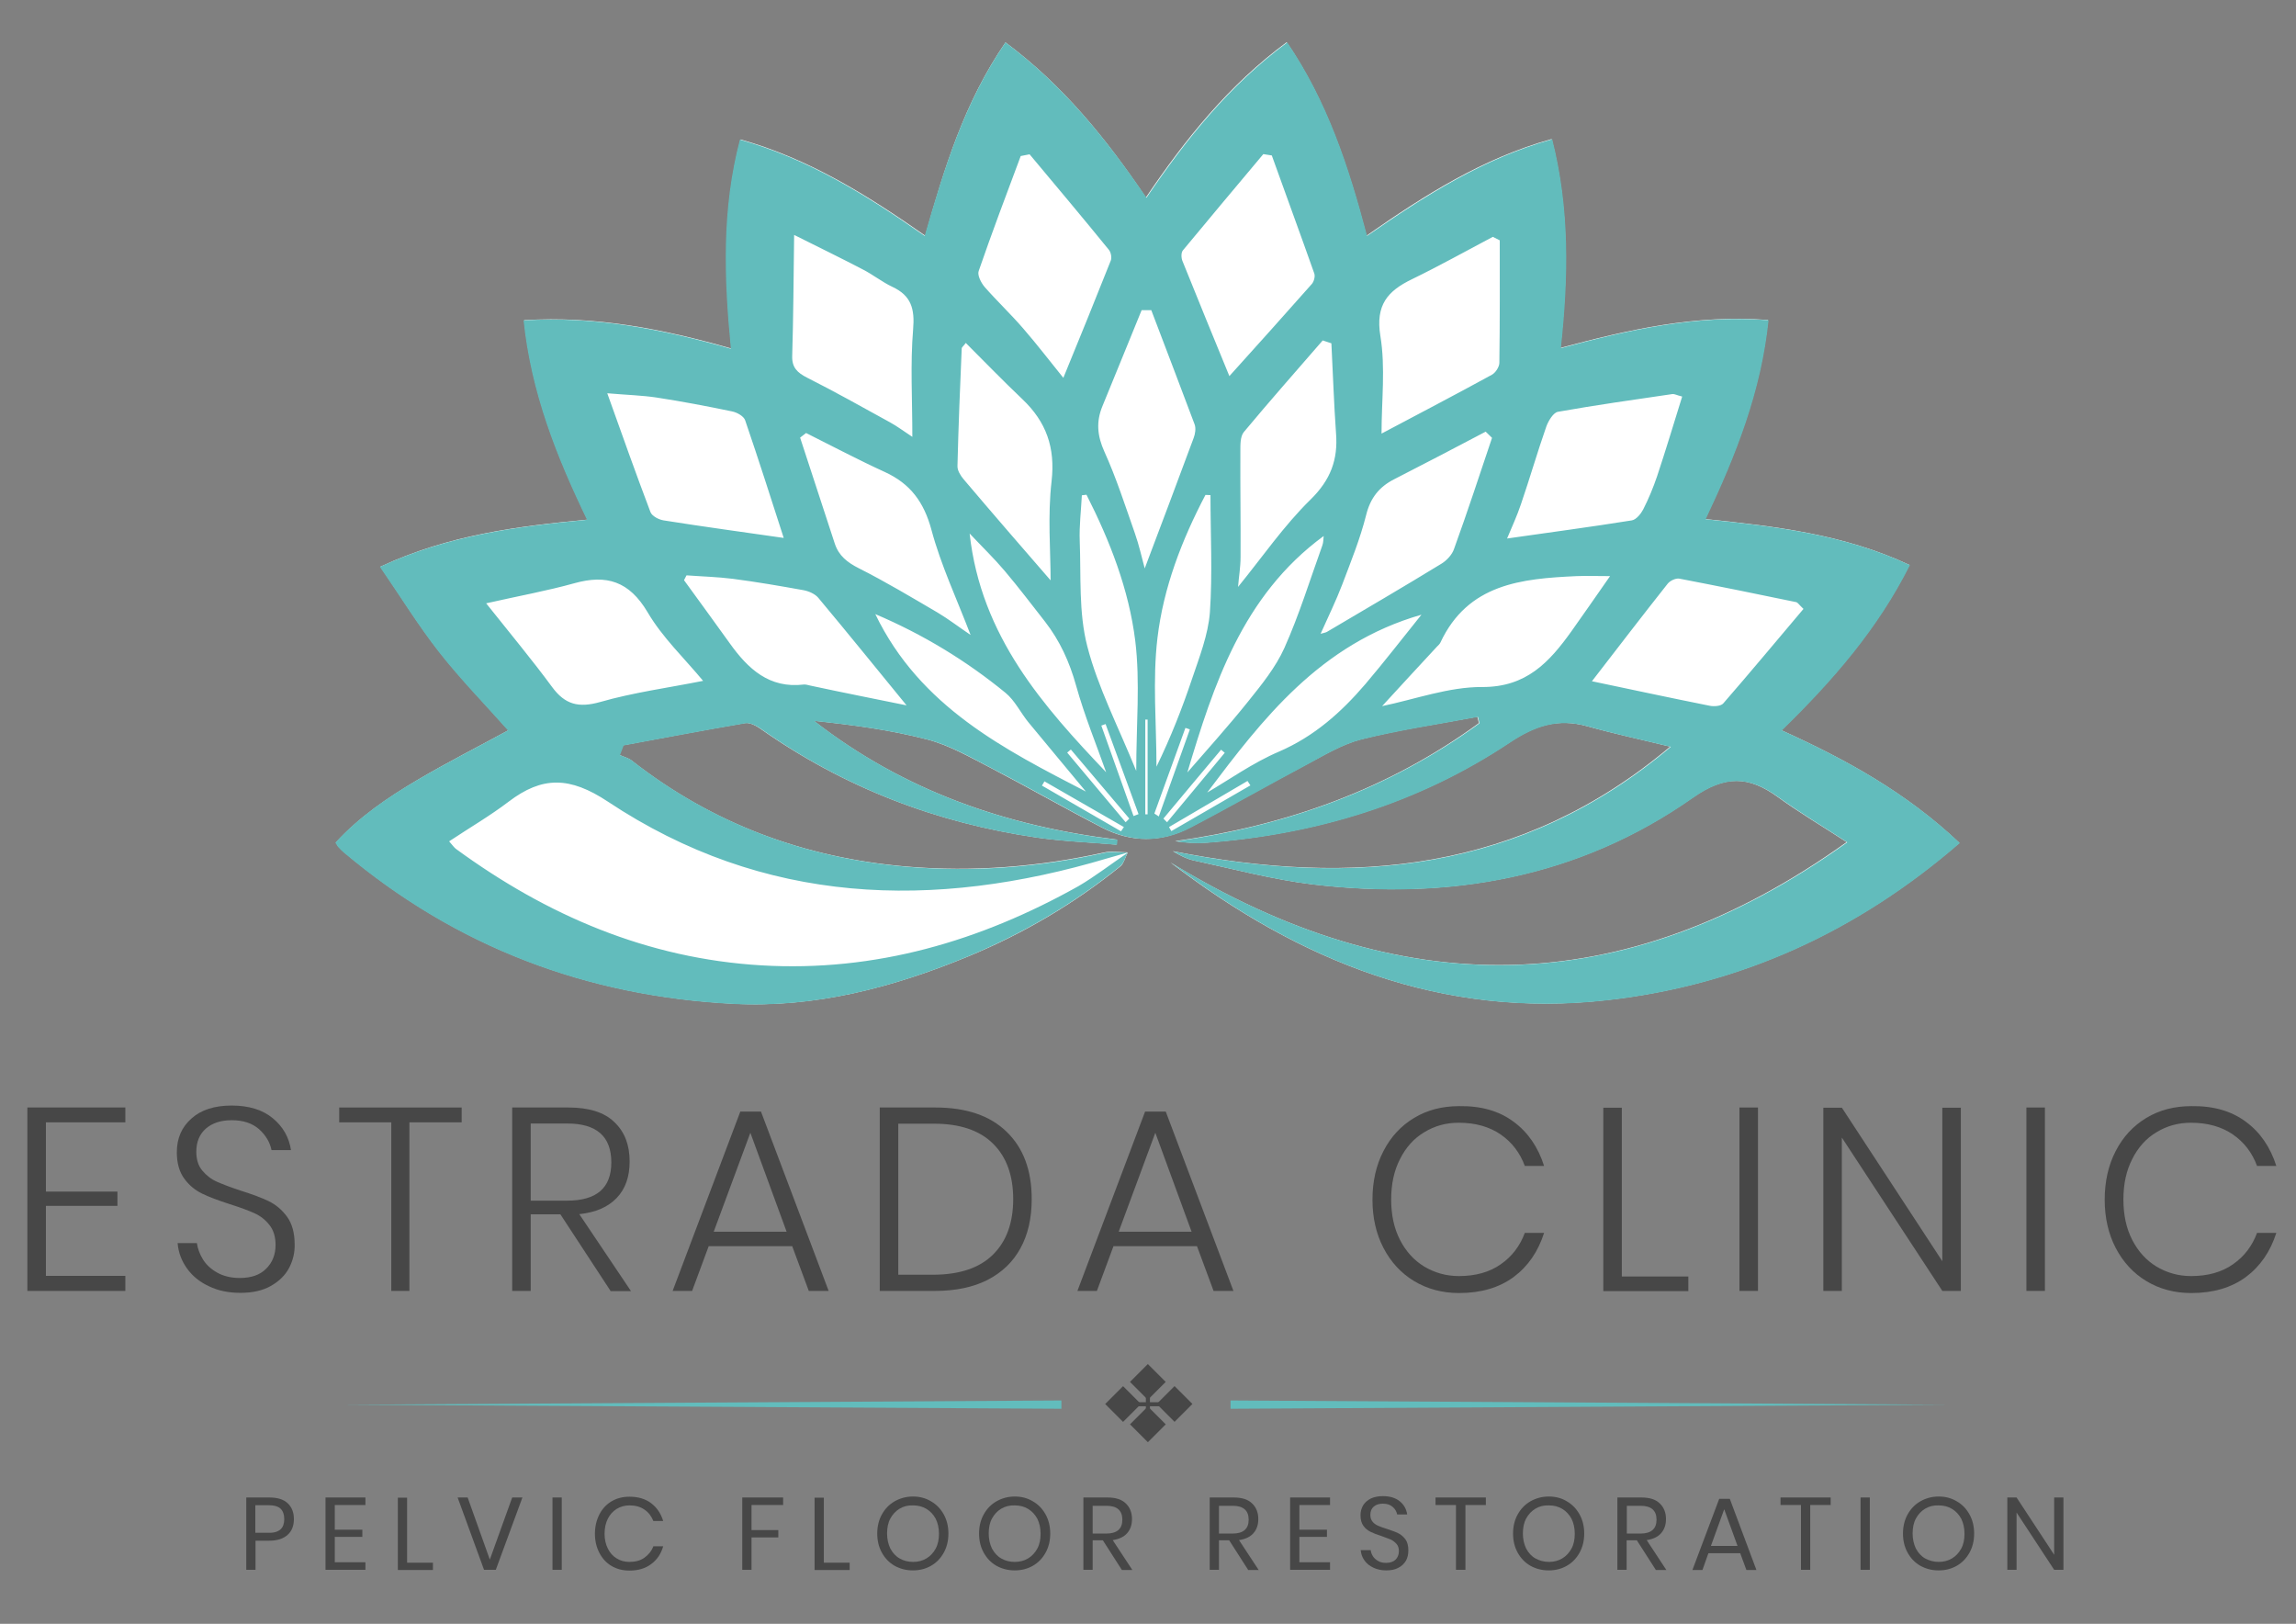
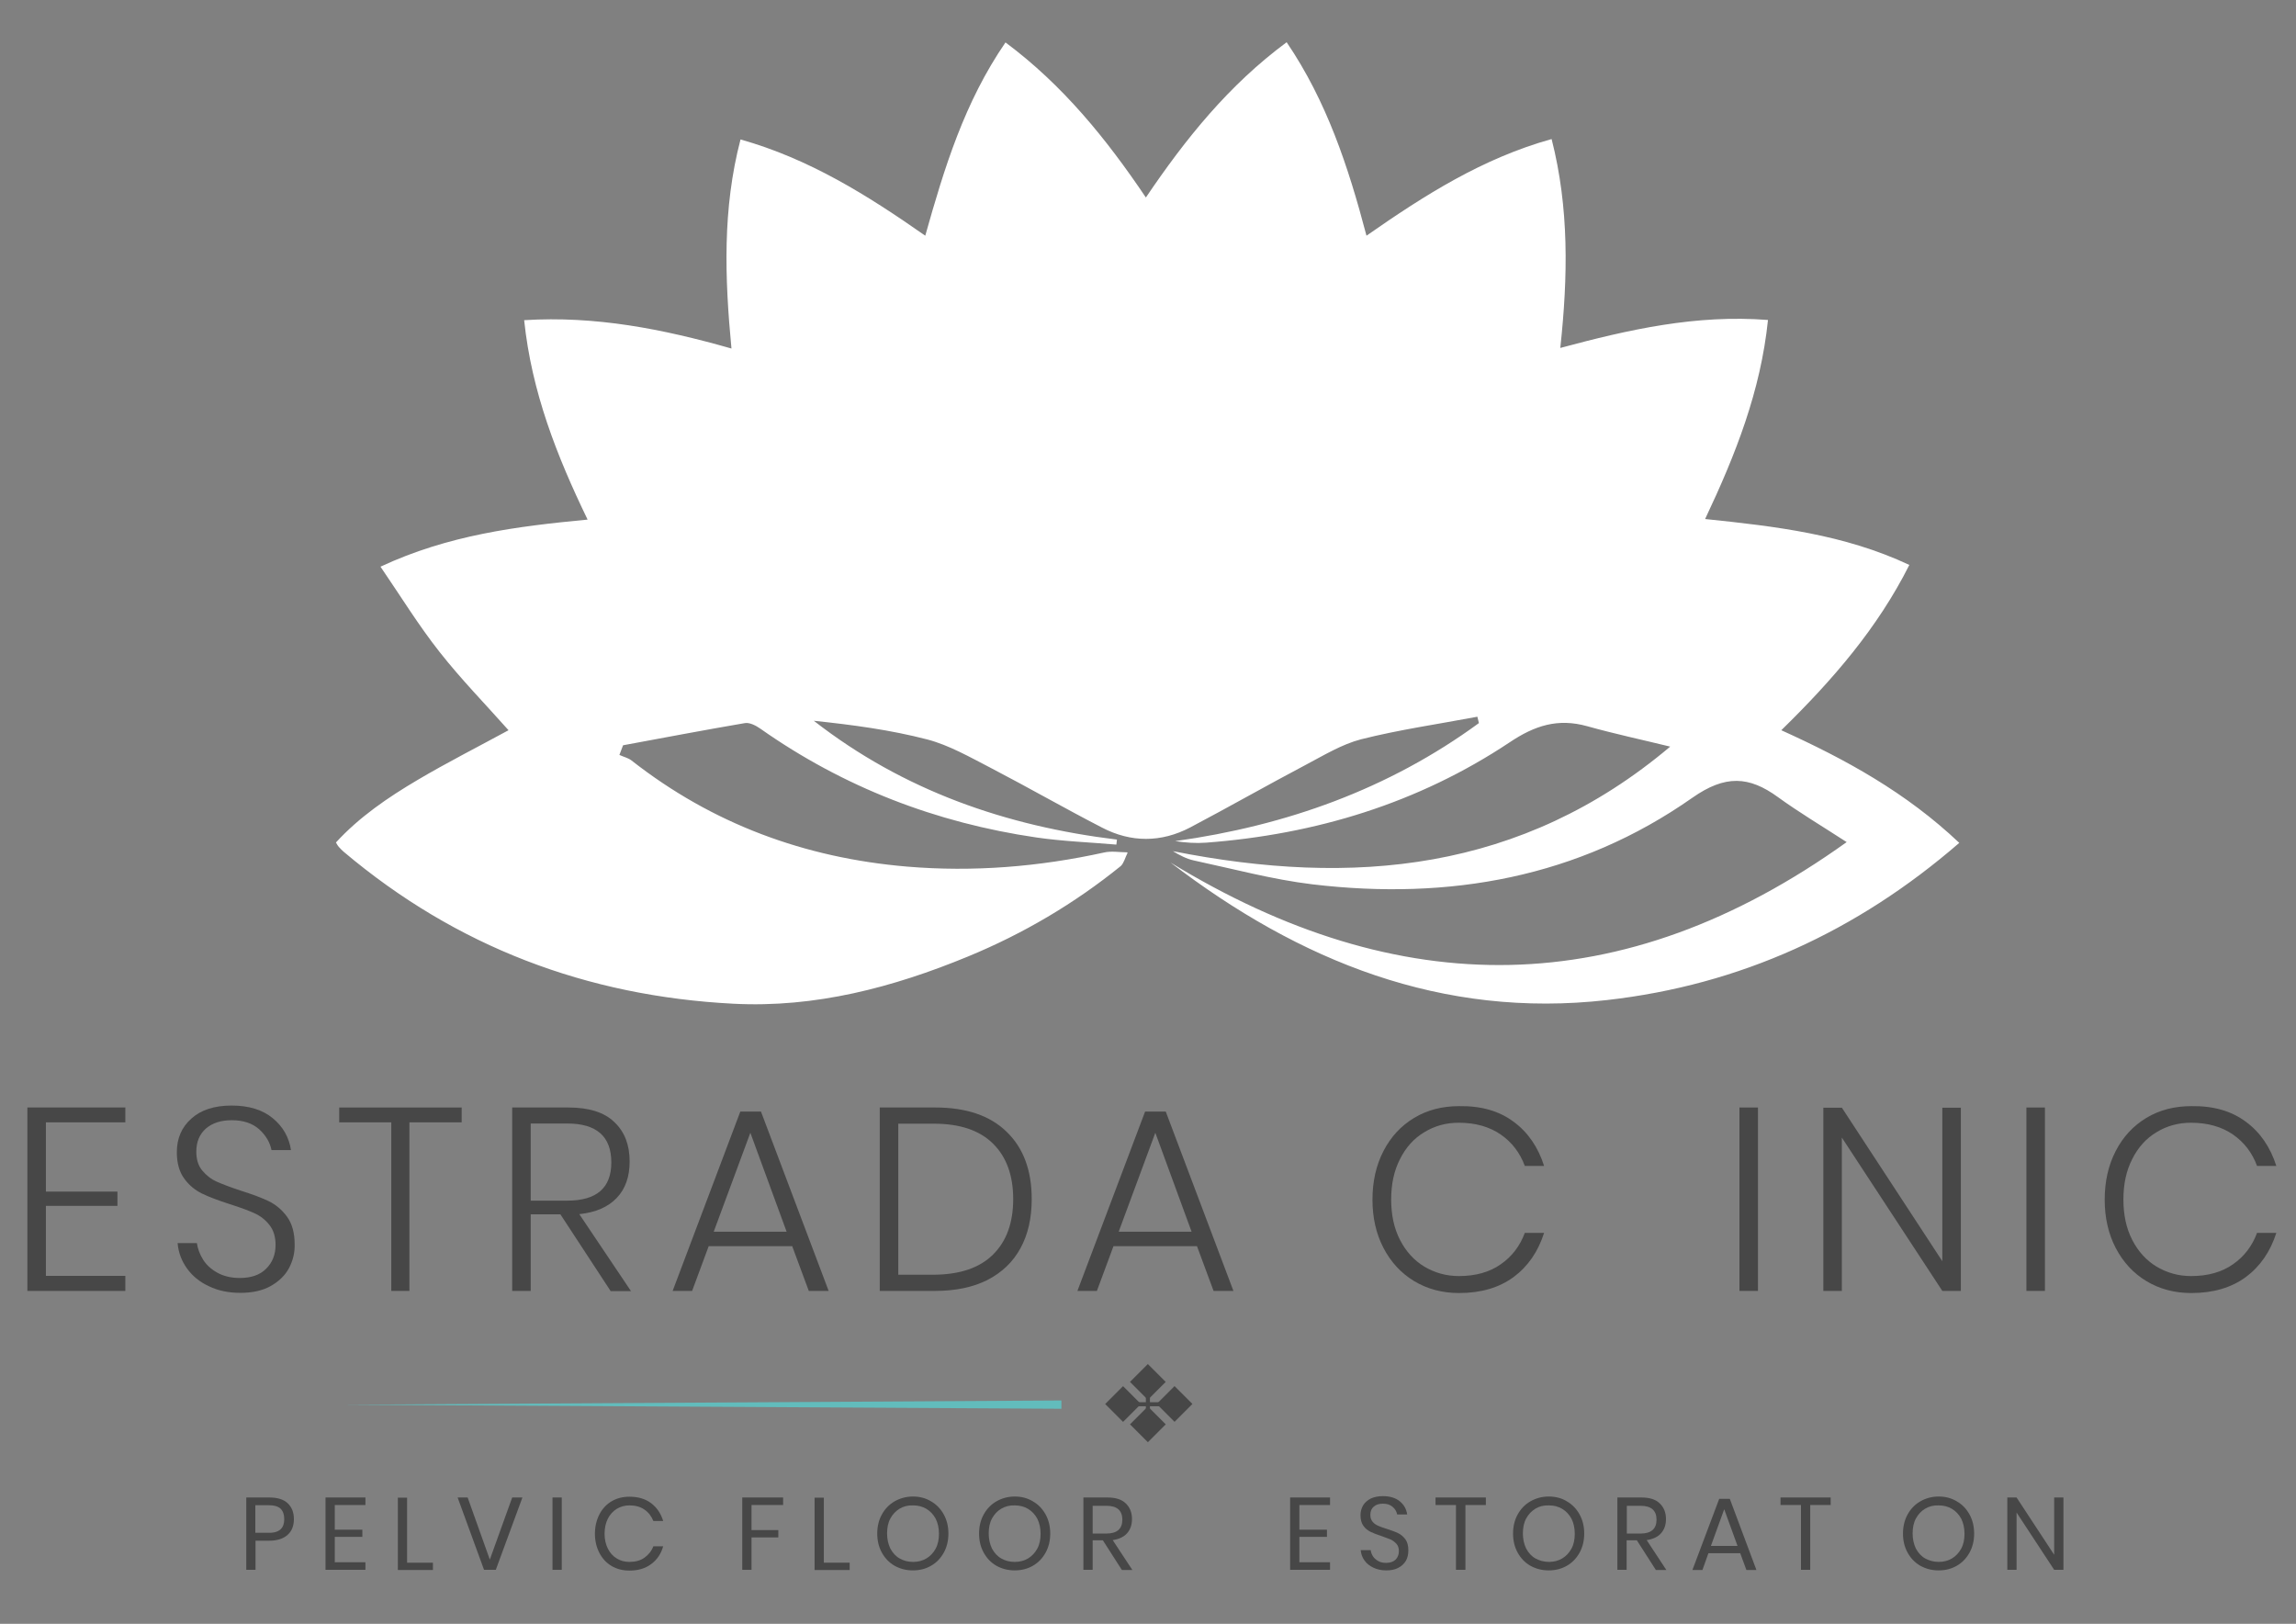
<svg xmlns="http://www.w3.org/2000/svg" version="1.1" id="Layer_1" x="0px" y="0px" viewBox="0 0 1190.6 841.9" style="enable-background:new 0 0 1190.6 841.9;" xml:space="preserve">
  <rect x="0" y="0" width="1190.6" height="841.9" fill="#808080" stroke="none" />
  <style type="text/css">
	.st0{fill:#FFFFFF;}
	.st1{fill:#62BCBC;}
	.st2{fill:#474747;}
</style>
  <g>
    <path class="st0" d="M584.7,442.2l-0.2-0.3c-4,0-8.2-0.8-12,0.1c-33.7,7.4-67.7,10.2-102.2,7.3c-53-4.5-100.8-22.1-142.8-55   c-1.8-1.4-4.2-1.9-6.3-2.9c0.6-1.7,1.3-3.4,1.9-5c21.1-3.9,42.1-7.9,63.2-11.5c2.5-0.4,5.7,1.3,8,2.9   c43.2,30.4,91.1,48.8,143.1,56.4c13.7,2,27.7,2.5,41.5,3.7c0.1-0.9,0.2-1.7,0.3-2.6c-57.6-7-110.7-25.4-157.2-61.6   c19.9,2.1,39.7,4.7,58.9,9.7c11.4,3,22.1,9.2,32.8,14.7c19.4,10.1,38.4,21,57.8,31c15,7.8,30.6,7.8,45.7-0.1   c20.1-10.6,39.9-21.9,60-32.5c9.3-4.9,18.6-10.6,28.6-13.2c19.8-5,40.2-7.9,60.3-11.7c0.3,1.1,0.5,2.2,0.8,3.3   c-46.9,34.3-100,53.2-157.5,61.2c5.4,0.8,10.7,1.2,16,0.8c56.8-4.3,109.9-20.4,157.4-52c13.1-8.8,25.1-12.6,40.2-8.4   c14.3,4,28.8,7.1,43.1,10.6c-77.1,65-164.7,72.7-257.9,54.2c3.5,2.1,7.1,4,10.8,4.8c20.5,4.4,40.9,9.9,61.6,12.4   c70.8,8.4,137.9-3.4,197-44.9c17-11.9,29.3-11.3,44.4-0.3c10.9,7.9,22.5,14.8,35.6,23.3c-116.4,83.4-232.3,82.9-350.6,10.6   c66.9,51.2,140.8,81,226.3,71.3c69-7.8,129.6-35.5,182.7-81.5c-27.6-26.1-58.7-43.2-92.3-58.4c26.7-26.1,49.9-52.9,66.4-85.7   c-33.9-15.9-69.3-20-105.9-23.8c15.9-33.6,28.8-66.4,32.6-103.2c-37.2-2.9-72,4.9-107.7,14.5c4-37.1,4.6-72.6-4.5-108.3   c-35.9,10-65.9,29.1-96,50.1c-9.5-36.1-20.7-69.8-41.4-100.3c-30,22.2-52.3,49.9-73,80.5C573.6,71.8,551,44,521.4,22   c-21.3,31-31.7,65-41.6,100.2C449.5,101,419.5,82.3,384,72.3c-9.4,35.9-8.2,71.6-4.7,108.4c-35.8-10.2-70.6-17-107.5-14.7   c3.9,37.3,16.9,70.3,32.9,103.4c-36.9,3.5-72.2,8-107.4,24.4c10.6,15.5,19.8,30.5,30.7,44.3c11.1,14.1,23.7,27,35.7,40.5   c-15.8,8.6-31.8,16.7-47.2,25.8c-15.4,9.1-30.2,19.2-42.3,32.4c0.8,1.4,1.1,1.9,1.5,2.3c0.8,0.9,1.6,1.7,2.5,2.5   c58.4,49.3,126.2,74.9,202.1,78.8c42.4,2.2,82.7-8.4,121.7-24.5c28.6-11.8,55.1-27.4,79.2-46.9   C582.8,447.5,583.5,444.5,584.7,442.2z" />
-     <path class="st1" d="M584.7,442.2c-1.2,2.3-1.9,5.3-3.8,6.9c-24.1,19.5-50.6,35-79.2,46.9c-38.9,16.1-79.2,26.7-121.7,24.5   c-75.9-3.9-143.7-29.5-202.1-78.8c-0.9-0.8-1.7-1.6-2.5-2.5c-0.4-0.4-0.6-1-1.5-2.3c12.1-13.2,26.9-23.4,42.3-32.4   c15.5-9.1,31.5-17.2,47.2-25.8c-12-13.5-24.6-26.4-35.7-40.5c-10.8-13.8-20.1-28.9-30.7-44.3c35.2-16.3,70.6-20.9,107.4-24.4   c-16-33.1-29-66.1-32.9-103.4c36.9-2.3,71.7,4.5,107.5,14.7c-3.6-36.8-4.8-72.5,4.7-108.4c35.6,10,65.5,28.7,95.8,49.9   C489.7,87,500.1,53,521.4,22c29.6,22,52.2,49.8,73.1,80.5c20.7-30.5,43-58.3,73-80.5c20.8,30.5,31.9,64.2,41.4,100.3   c30.2-20.9,60.1-40.1,96-50.1c9.1,35.7,8.5,71.2,4.5,108.3c35.6-9.6,70.5-17.4,107.7-14.5c-3.8,36.8-16.7,69.6-32.6,103.2   c36.6,3.8,72,7.9,105.9,23.8c-16.5,32.9-39.7,59.7-66.4,85.7c33.6,15.2,64.7,32.3,92.3,58.4c-53.1,46-113.7,73.7-182.7,81.5   c-85.6,9.7-159.4-20.1-226.3-71.3c118.3,72.3,234.2,72.7,350.6-10.6c-13.1-8.5-24.7-15.5-35.6-23.3c-15.2-11-27.5-11.6-44.4,0.3   c-59.1,41.5-126.1,53.3-197,44.9c-20.7-2.5-41.1-8-61.6-12.4c-3.8-0.8-7.4-2.7-10.8-4.8c93.2,18.5,180.8,10.8,257.9-54.2   c-14.4-3.5-28.9-6.6-43.1-10.6c-15.1-4.2-27.1-0.3-40.2,8.4c-47.5,31.7-100.7,47.8-157.4,52c-5.2,0.4-10.5,0.1-16-0.8   c57.5-8.1,110.5-27,157.5-61.2c-0.3-1.1-0.5-2.2-0.8-3.3c-20.1,3.8-40.5,6.8-60.3,11.7c-10,2.5-19.3,8.2-28.6,13.2   c-20.1,10.7-39.8,22-60,32.5c-15,7.9-30.6,7.8-45.7,0.1c-19.4-10.1-38.4-21-57.8-31c-10.6-5.5-21.3-11.7-32.8-14.7   c-19.2-5-39-7.6-58.9-9.7c46.5,36.2,99.6,54.6,157.2,61.6c-0.1,0.9-0.2,1.7-0.3,2.6c-13.9-1.2-27.8-1.7-41.5-3.7   c-52.1-7.6-100-26-143.1-56.4c-2.3-1.6-5.6-3.3-8-2.9c-21.1,3.6-42.1,7.6-63.2,11.5c-0.6,1.7-1.3,3.4-1.9,5   c2.1,0.9,4.6,1.5,6.3,2.9c42,32.8,89.8,50.5,142.8,55c34.5,2.9,68.5,0.2,102.2-7.3c3.8-0.8,8-0.1,12-0.1c-3.4,1-6.8,1.9-10.2,2.9   c-90.7,27.1-178.6,24.4-259.4-29.3c-19.8-13.1-34-13.2-51.4,0c-9.7,7.4-20.4,13.6-30.9,20.6c1.9,2.2,2.6,3.2,3.5,3.9   c47.3,34.6,99.4,56.9,158.4,60.4c59,3.5,113.5-12.5,164.5-41.1C568,454.3,576.2,447.9,584.7,442.2z M716.4,224.8   c19.8-10.5,38.6-20.3,57.2-30.5c1.9-1,3.9-4.1,3.9-6.2c0.3-21.2,0.2-42.3,0.2-63.5c-1.2-0.6-2.4-1.2-3.6-1.8   c-14,7.4-27.8,15.1-42,22c-12.6,6.1-18.9,13.4-16.3,29.4C718.5,190.6,716.4,207.7,716.4,224.8z M659.5,80.6   c-1.5-0.2-2.9-0.5-4.4-0.7c-13.9,16.6-27.9,33.2-41.7,49.9c-1,1.2-0.9,4-0.2,5.6c8.1,20.2,16.4,40.3,24.3,59.6   c13.8-15.3,28.3-31.4,42.7-47.7c1.2-1.3,1.9-4.1,1.3-5.6C674.3,121.3,666.8,101,659.5,80.6z M825.5,353.2c20,4.2,40.5,8.6,61,12.7   c2.3,0.5,5.9,0.2,7.1-1.2c14.1-16.2,27.8-32.7,41.6-49c-2.5-2.4-3-3.3-3.7-3.5c-20.2-4.2-40.4-8.3-60.7-12.2c-1.8-0.3-4.7,1-6,2.6   C851.5,319.4,838.4,336.5,825.5,353.2z M252.1,312.8c12.8,16.1,23.9,29.4,34.2,43.4c6.7,9.1,13.7,10.9,24.8,7.8   c17.4-5,35.5-7.4,53.5-11c-9.8-11.8-21.2-22.6-28.8-35.6c-9.5-16-21.2-19.7-38-15C283.8,306.3,269.4,308.9,252.1,312.8z    M411.8,121.8c-0.3,22.8-0.4,42.8-1,62.7c-0.2,6,2.6,8.7,7.7,11.3c14.5,7.3,28.7,15.3,42.9,23.1c3.7,2,7.1,4.6,11.7,7.6   c0-19.7-1.1-37.8,0.4-55.7c0.9-10.6-0.9-17.5-10.8-22.1c-5.3-2.5-10-6.3-15.3-9C436.7,134.1,425.6,128.7,411.8,121.8z M533.9,80   c-1.5,0.3-3.1,0.6-4.6,0.9c-7.4,19.8-14.9,39.6-21.8,59.6c-0.8,2.2,1.3,6.2,3.1,8.3c6.4,7.3,13.5,14,19.9,21.4   c7.3,8.4,14,17.2,20.9,25.7c8.4-20.5,16.6-40.6,24.6-60.8c0.6-1.5,0.1-4.3-1-5.6C561.5,112.9,547.7,96.5,533.9,80z M406.4,278.9   c-6.5-20.1-13-40.6-20-61c-0.7-2.1-4.2-4.1-6.8-4.6c-13-2.7-26.1-5.2-39.2-7.2c-7.3-1.1-14.8-1.3-25.5-2.2   c8,22.4,15,42.1,22.4,61.6c0.8,2.1,4.3,3.9,6.8,4.3C364.8,273.1,385.6,275.9,406.4,278.9z M872.3,205.6c-2.8-0.7-4-1.4-5-1.3   c-19.8,2.9-39.7,5.7-59.4,9.2c-2.4,0.4-4.9,4.6-6,7.5c-4.7,13.4-8.6,27-13.2,40.4c-2,6-4.7,11.8-7.2,17.8c22.3-3.2,43.5-6,64.7-9.4   c2.3-0.4,4.7-3.4,5.9-5.7c2.8-5.5,5.2-11.3,7.2-17.2C863.8,233.4,867.9,219.7,872.3,205.6z M716.7,366.1c17.3-3.6,34.6-10,51.9-9.9   c22.9,0.1,34.8-12.9,46.2-28.8c6.4-9,12.7-18.1,20.1-28.7c-7.4,0-12.4-0.2-17.3,0c-28.5,1.3-56.4,3.9-70.7,34.5   c-0.4,0.8-1.1,1.4-1.7,2C735.6,345.5,726.1,355.9,716.7,366.1z M470.1,365.7c-14.5-17.7-30-36.9-45.8-55.8c-1.7-2-4.9-3.4-7.6-3.9   c-12.2-2.2-24.4-4.3-36.7-5.9c-7.9-1-16-1.2-24-1.8c-0.4,0.8-0.9,1.7-1.3,2.5c7.9,10.9,15.9,21.8,23.7,32.7   c9.5,13.3,20.5,23.6,38.5,21.4c1.1-0.1,2.3,0.4,3.5,0.6C437.6,359.2,454.9,362.6,470.1,365.7z M597,160.8c-1.7,0-3.3,0-5,0   c-6.8,16.6-13.5,33.2-20.3,49.7c-3.4,8.2-2.7,15.5,1,23.7c6.2,13.7,10.8,28.1,15.8,42.3c2.2,6.2,3.6,12.7,5.1,18.2   c8.5-22.5,17-45,25.4-67.7c0.8-2.1,1.2-4.9,0.5-6.9C612.1,200.3,604.5,180.6,597,160.8z M690.4,178c-1.5-0.5-3-1-4.5-1.5   c-13.7,15.8-27.5,31.4-40.9,47.5c-1.9,2.3-1.8,6.6-1.8,10c-0.1,18.3,0.2,36.6,0.1,54.9c0,5.1-0.9,10.2-1.3,15.4   c12.7-15.6,23.8-31.8,37.6-45.3c10.4-10.2,14.3-20.7,13.2-34.4C691.7,209.1,691.2,193.5,690.4,178z M773.7,227   c-1.1-1.1-2.2-2.1-3.3-3.2c-15.8,8.3-31.6,16.6-47.5,24.7c-7.8,4-12.3,9.7-14.5,18.6c-3.1,12.3-7.9,24.1-12.4,36   c-3.2,8.4-7.2,16.5-11.2,25.5c1.8-0.5,2.6-0.6,3.3-1c19.8-11.7,39.7-23.3,59.3-35.3c2.8-1.7,5.6-4.7,6.6-7.7   C760.9,265.6,767.2,246.3,773.7,227z M544.8,300.9c0-15-1.6-33.4,0.5-51.4c2-17.5-2.8-30.8-15.1-42.5c-9.9-9.4-19.5-19.3-29.4-29.2   c-1.1,1.6-2.1,2.2-2.1,2.9c-0.9,20.3-1.7,40.6-2.2,60.9c-0.1,2.3,1.6,5,3.2,6.9C515.2,266.8,531,285,544.8,300.9z M418,224.5   c-1,0.8-2.1,1.6-3.1,2.4c6,18.3,12,36.7,18,55c2.1,6.3,6.5,9.7,12.4,12.7c13.9,7,27.4,15.1,40.9,23c5.7,3.4,11,7.5,17.1,11.6   c-7.2-18.8-15.4-36.2-20.3-54.5c-3.9-14.4-10.9-23.9-24.2-30C445,238.4,431.6,231.3,418,224.5z M627.7,256.7   c-0.9,0-1.8-0.1-2.6-0.1c-12.3,23.4-21.8,48.1-24.9,74.2c-2.6,22-0.5,44.5-0.5,66.7c7.4-15.2,13.3-30.2,18.4-45.4   c3.8-11.3,8.4-22.9,9.3-34.6C628.8,297.3,627.7,276.9,627.7,256.7z M453.9,318.4c23.2,48.2,67.3,70.3,109.2,92   c-9.1-11-19.5-23.4-29.8-35.9c-4.1-5-7-11.3-11.9-15.3C501,342.5,478.6,328.9,453.9,318.4z M615.7,400.5   c9.8-11.3,21.1-23.8,31.6-36.9c6.9-8.6,14.2-17.6,18.7-27.6c7.7-17.2,13.3-35.4,19.7-53.2c0.6-1.6,0.5-3.5,0.7-4.9   C644.1,308.9,629.2,355.5,615.7,400.5z M563.4,256.5c-0.8,0.1-1.6,0.2-2.4,0.3c-0.4,7.9-1.4,15.8-1.1,23.7   c0.7,18.2-0.6,37.1,3.9,54.5c5.5,21.4,16,41.5,25.4,64.7c0-24,2.1-46-0.5-67.4C585.4,305.7,575.6,280.5,563.4,256.5z M737.1,318.7   c-52.7,15.1-82.6,54.4-111.1,92.2c11.2-6.5,23.6-15.4,37.2-21.2c18.3-7.9,32.3-20.4,44.8-35C717.7,343.3,726.8,331.5,737.1,318.7z    M573.6,400.4c-4.9-13.9-11.2-29.2-15.6-45c-3.4-12.2-8.4-23.2-16.1-33.1c-6.9-8.8-13.7-17.8-20.9-26.3   c-5.4-6.4-11.5-12.3-18.2-19.4C508.7,330.1,541.2,366.3,573.6,400.4z M587.8,423.1c0.9-0.3,1.7-0.7,2.6-1   c-5.7-15.6-11.4-31.1-17.1-46.7c-0.7,0.3-1.4,0.5-2.2,0.8C576.7,391.8,582.2,407.5,587.8,423.1z M583.7,426.3   c0.6-0.6,1.3-1.2,1.9-1.9c-10.1-11.9-20.2-23.9-30.3-35.8c-0.6,0.5-1.3,1.1-1.9,1.6C563.5,402.2,573.6,414.2,583.7,426.3z    M603.3,424.4c0.6,0.6,1.2,1.3,1.9,1.9c10-12,19.9-24,29.9-36c-0.6-0.5-1.3-1.1-1.9-1.6C623.2,400.6,613.2,412.5,603.3,424.4z    M598.6,421.8c0.8,0.5,1.5,1,2.3,1.5c5.4-15,10.7-30.1,16.1-45.1c-0.8-0.3-1.5-0.6-2.3-0.8C609.3,392.2,604,407,598.6,421.8z    M581.3,431c0.5-0.7,1-1.4,1.5-2.2c-13.7-7.9-27.5-15.8-41.2-23.7c-0.4,0.7-0.8,1.5-1.3,2.2C554,415.2,567.6,423.1,581.3,431z    M648.4,407.2c-0.5-0.8-1-1.5-1.5-2.3c-13.6,8-27.1,15.9-40.7,23.9c0.4,0.7,0.8,1.4,1.2,2.1C621.1,423,634.7,415.1,648.4,407.2z    M595.1,373.1c-0.4,0-0.8,0-1.2,0c0,16.4,0,32.7,0,49.1c0.4,0,0.8,0,1.2,0C595.1,405.8,595.1,389.4,595.1,373.1z" />
  </g>
  <g>
    <path class="st2" d="M23.8,581.9v35.9h37.1v7.4H23.8v36.3H65v7.8H14.2v-95.1H65v7.7H23.8z" />
    <path class="st2" d="M149.9,657.4c-2,3.8-5.2,6.9-9.4,9.3c-4.2,2.4-9.5,3.6-15.8,3.6c-6.1,0-11.6-1.1-16.3-3.4   c-4.8-2.2-8.6-5.3-11.4-9.2c-2.8-3.9-4.5-8.3-4.9-13.2h10c0.4,2.8,1.4,5.6,3.1,8.4c1.7,2.8,4.2,5.1,7.4,6.9   c3.2,1.8,7.2,2.8,11.7,2.8c6,0,10.6-1.6,13.8-4.9c3.2-3.2,4.8-7.3,4.8-12.3c0-4.2-1.1-7.7-3.2-10.3c-2.1-2.7-4.7-4.7-7.8-6.1   c-3.1-1.4-7.4-3-12.8-4.7c-5.9-1.9-10.7-3.7-14.4-5.5c-3.6-1.8-6.7-4.3-9.2-7.8c-2.5-3.4-3.8-8-3.8-13.6c0-7.2,2.5-13,7.6-17.5   c5-4.5,12-6.7,20.8-6.7c9,0,16.1,2.2,21.4,6.6c5.3,4.4,8.4,9.9,9.4,16.5h-10.1c-0.8-4-2.9-7.6-6.4-10.8c-3.5-3.1-8.2-4.7-14.2-4.7   c-5.6,0-10,1.4-13.4,4.3c-3.3,2.9-5,6.9-5,12c0,4,1,7.3,3.1,9.8c2.1,2.5,4.6,4.5,7.6,5.8c3,1.3,7.1,2.9,12.3,4.6   c6,1.9,10.9,3.7,14.6,5.5c3.7,1.8,6.9,4.5,9.5,8.1c2.6,3.6,3.9,8.4,3.9,14.3C152.9,649.5,151.9,653.6,149.9,657.4z" />
    <path class="st2" d="M239.4,574.2v7.7h-27.1v87.4h-9.4v-87.4h-27v-7.7H239.4z" />
    <path class="st2" d="M316.6,669.3l-26-39.7h-15.4v39.7h-9.6v-95.1h29.1c10.7,0,18.7,2.5,23.9,7.6c5.3,5,7.9,11.8,7.9,20.4   c0,7.9-2.2,14.2-6.7,18.9c-4.5,4.7-10.9,7.5-19.4,8.4l26.8,39.9H316.6z M275.2,622.5h18.9c15.3,0,22.9-6.6,22.9-19.8   c0-13.5-7.6-20.2-22.9-20.2h-18.9V622.5z" />
    <path class="st2" d="M410.8,646.1h-43.3l-8.6,23.2h-10.1l35.1-93h10.7l35.1,93h-10.3L410.8,646.1z M407.9,638.6l-18.8-51.3   l-19,51.3H407.9z" />
    <path class="st2" d="M529.2,647.1c-3.9,7.2-9.6,12.6-17.1,16.5c-7.5,3.8-16.6,5.7-27.2,5.7h-28.7v-95.1H485c16,0,28.4,4.2,37,12.6   c8.7,8.4,13,20,13,34.9C535,631.5,533.1,640,529.2,647.1z M514.9,650.5c7-6.9,10.5-16.5,10.5-28.8c0-12.3-3.5-21.9-10.5-28.8   c-7-6.9-17.2-10.3-30.6-10.3h-18.5v78.3h18.5C497.7,660.8,507.9,657.4,514.9,650.5z" />
    <path class="st2" d="M620.7,646.1h-43.3l-8.6,23.2h-10.1l35.1-93h10.7l35.1,93h-10.3L620.7,646.1z M617.9,638.6l-18.8-51.3   l-19,51.3H617.9z" />
    <path class="st2" d="M784.9,581.6c7.5,5.5,12.7,13.2,15.8,22.9h-10c-2.5-6.8-6.7-12.3-12.5-16.3c-5.8-4-13.1-6.1-21.7-6.1   c-6.6,0-12.5,1.6-17.9,4.9c-5.4,3.2-9.6,7.9-12.6,13.9c-3.1,6-4.6,13-4.6,21c0,8,1.5,15,4.6,21c3.1,6,7.3,10.6,12.6,13.8   c5.4,3.2,11.3,4.9,17.9,4.9c8.6,0,15.9-2,21.7-6.1c5.8-4,10-9.5,12.5-16.3h10c-3.1,9.7-8.3,17.3-15.8,22.9   c-7.5,5.5-16.9,8.3-28.3,8.3c-8.7,0-16.5-2.1-23.3-6.2c-6.8-4.1-12.1-9.9-15.9-17.2c-3.8-7.3-5.7-15.7-5.7-25   c0-9.4,1.9-17.9,5.7-25.2c3.8-7.4,9.1-13.1,15.9-17.2c6.8-4.1,14.6-6.1,23.3-6.1C768,573.3,777.4,576,784.9,581.6z" />
-     <path class="st2" d="M841,661.8h34.5v7.6h-44.1v-95.1h9.6V661.8z" />
    <path class="st2" d="M911.6,574.2v95.1H902v-95.1H911.6z" />
    <path class="st2" d="M1016.8,669.3h-9.6l-52.1-79.5v79.5h-9.6v-95h9.6l52.1,79.6v-79.6h9.6V669.3z" />
    <path class="st2" d="M1060.4,574.2v95.1h-9.6v-95.1H1060.4z" />
    <path class="st2" d="M1164.6,581.6c7.5,5.5,12.7,13.2,15.8,22.9h-10c-2.5-6.8-6.7-12.3-12.5-16.3c-5.8-4-13.1-6.1-21.7-6.1   c-6.6,0-12.5,1.6-17.9,4.9c-5.4,3.2-9.6,7.9-12.6,13.9c-3.1,6-4.6,13-4.6,21c0,8,1.5,15,4.6,21c3.1,6,7.3,10.6,12.6,13.8   c5.4,3.2,11.3,4.9,17.9,4.9c8.6,0,15.9-2,21.7-6.1c5.8-4,10-9.5,12.5-16.3h10c-3.1,9.7-8.3,17.3-15.8,22.9   c-7.5,5.5-16.9,8.3-28.3,8.3c-8.7,0-16.5-2.1-23.3-6.2c-6.8-4.1-12.1-9.9-15.9-17.2c-3.8-7.3-5.7-15.7-5.7-25   c0-9.4,1.9-17.9,5.7-25.2c3.8-7.4,9.1-13.1,15.9-17.2c6.8-4.1,14.6-6.1,23.3-6.1C1147.7,573.3,1157.1,576,1164.6,581.6z" />
  </g>
  <g>
    <path class="st2" d="M132.5,798.8v15.1h-4.8v-37.5h11.9c4.3,0,7.5,1,9.6,3c2.1,2,3.2,4.7,3.2,8.2c0,3.5-1.1,6.3-3.3,8.2   c-2.2,2-5.4,3-9.5,3H132.5z M145.5,792.9c1.3-1.2,1.9-3,1.9-5.3c0-2.3-0.6-4.1-1.9-5.4c-1.3-1.2-3.4-1.8-6.4-1.8h-6.7v14.3h6.7   C142.1,794.8,144.2,794.1,145.5,792.9z" />
    <path class="st2" d="M173.6,780.3v12.8h14.3v3.7h-14.3V810h15.9v3.9h-20.7v-37.5h20.7v3.9H173.6z" />
    <path class="st2" d="M211.2,810.2h13.3v3.8h-18.2v-37.5h4.8V810.2z" />
    <path class="st2" d="M242.5,776.4l11.5,32.2l11.6-32.2h5.3l-13.8,37.5H251l-13.7-37.5H242.5z" />
    <path class="st2" d="M291.3,776.4v37.5h-4.8v-37.5H291.3z" />
    <path class="st2" d="M337.7,779.4c3,2.3,5,5.3,6.2,9.2h-5.1c-1-2.5-2.5-4.5-4.6-5.9c-2.1-1.5-4.7-2.2-7.8-2.2   c-2.4,0-4.6,0.6-6.6,1.8c-1.9,1.2-3.5,2.9-4.6,5.1c-1.1,2.2-1.7,4.8-1.7,7.8c0,2.9,0.6,5.5,1.7,7.7c1.1,2.2,2.6,3.9,4.6,5.1   c1.9,1.2,4.1,1.8,6.6,1.8c3.1,0,5.7-0.7,7.8-2.2c2.1-1.5,3.7-3.5,4.6-5.9h5.1c-1.1,3.9-3.2,7-6.2,9.2c-3,2.3-6.8,3.4-11.3,3.4   c-3.5,0-6.6-0.8-9.3-2.4c-2.7-1.6-4.8-3.9-6.3-6.8c-1.5-2.9-2.3-6.2-2.3-9.9c0-3.7,0.8-7,2.3-10c1.5-2.9,3.6-5.2,6.3-6.8   c2.7-1.6,5.8-2.4,9.3-2.4C330.9,776,334.7,777.1,337.7,779.4z" />
    <path class="st2" d="M406.1,776.4v3.9h-16.4v13h13.9v3.8h-13.9v16.8h-4.8v-37.5H406.1z" />
    <path class="st2" d="M427.3,810.2h13.3v3.8h-18.2v-37.5h4.8V810.2z" />
    <path class="st2" d="M482.8,778.4c2.8,1.6,5,3.9,6.6,6.8c1.6,2.9,2.4,6.2,2.4,9.9s-0.8,7-2.4,9.9c-1.6,2.9-3.8,5.2-6.6,6.8   c-2.8,1.6-5.9,2.4-9.4,2.4c-3.5,0-6.6-0.8-9.5-2.4c-2.8-1.6-5-3.9-6.6-6.8c-1.6-2.9-2.4-6.2-2.4-9.9s0.8-7,2.4-9.9   c1.6-2.9,3.8-5.2,6.6-6.8c2.8-1.6,6-2.5,9.5-2.5C476.9,775.9,480,776.7,482.8,778.4z M466.5,782.2c-2,1.2-3.6,2.9-4.8,5.1   c-1.2,2.2-1.7,4.8-1.7,7.8c0,2.9,0.6,5.5,1.7,7.8c1.2,2.2,2.8,4,4.8,5.1c2,1.2,4.4,1.8,7,1.8c2.6,0,4.9-0.6,6.9-1.8   c2-1.2,3.6-2.9,4.8-5.1c1.2-2.2,1.7-4.8,1.7-7.7c0-3-0.6-5.6-1.7-7.8c-1.2-2.2-2.8-3.9-4.8-5.1c-2-1.2-4.3-1.8-6.9-1.8   C470.8,780.4,468.5,781,466.5,782.2z" />
    <path class="st2" d="M535.6,778.4c2.8,1.6,5,3.9,6.6,6.8c1.6,2.9,2.4,6.2,2.4,9.9s-0.8,7-2.4,9.9c-1.6,2.9-3.8,5.2-6.6,6.8   c-2.8,1.6-5.9,2.4-9.4,2.4c-3.5,0-6.6-0.8-9.5-2.4c-2.8-1.6-5-3.9-6.6-6.8c-1.6-2.9-2.4-6.2-2.4-9.9s0.8-7,2.4-9.9   c1.6-2.9,3.8-5.2,6.6-6.8c2.8-1.6,6-2.5,9.5-2.5C529.7,775.9,532.8,776.7,535.6,778.4z M519.2,782.2c-2,1.2-3.6,2.9-4.8,5.1   c-1.2,2.2-1.7,4.8-1.7,7.8c0,2.9,0.6,5.5,1.7,7.8c1.2,2.2,2.8,4,4.8,5.1c2,1.2,4.4,1.8,7,1.8c2.6,0,4.9-0.6,6.9-1.8   c2-1.2,3.6-2.9,4.8-5.1c1.2-2.2,1.7-4.8,1.7-7.7c0-3-0.6-5.6-1.7-7.8c-1.2-2.2-2.8-3.9-4.8-5.1c-2-1.2-4.3-1.8-6.9-1.8   C523.6,780.4,521.3,781,519.2,782.2z" />
    <path class="st2" d="M581.7,813.9l-9.8-15.3h-5.3v15.3h-4.8v-37.5h12.4c4.3,0,7.5,1,9.6,3.1c2.1,2,3.2,4.7,3.2,8.1   c0,3.1-0.9,5.5-2.6,7.4c-1.7,1.9-4.2,3-7.4,3.5l10.2,15.5H581.7z M566.6,795.1h7.1c5.5,0,8.3-2.4,8.3-7.2c0-4.8-2.8-7.2-8.3-7.2   h-7.1V795.1z" />
-     <path class="st2" d="M647.2,813.9l-9.8-15.3h-5.3v15.3h-4.8v-37.5h12.4c4.3,0,7.5,1,9.6,3.1c2.1,2,3.2,4.7,3.2,8.1   c0,3.1-0.9,5.5-2.6,7.4c-1.7,1.9-4.2,3-7.4,3.5l10.2,15.5H647.2z M632.1,795.1h7.1c5.5,0,8.3-2.4,8.3-7.2c0-4.8-2.8-7.2-8.3-7.2   h-7.1V795.1z" />
    <path class="st2" d="M673.8,780.3v12.8h14.3v3.7h-14.3V810h15.9v3.9H669v-37.5h20.7v3.9H673.8z" />
    <path class="st2" d="M729.1,809.1c-0.9,1.5-2.1,2.8-3.9,3.7c-1.7,1-3.9,1.4-6.4,1.4c-2.5,0-4.7-0.5-6.6-1.4   c-1.9-0.9-3.5-2.1-4.6-3.7c-1.2-1.6-1.8-3.4-2-5.4h5.2c0.1,1.1,0.5,2.1,1.1,3.1c0.6,1,1.5,1.8,2.7,2.5c1.2,0.7,2.5,1,4.2,1   c2.1,0,3.8-0.6,4.9-1.7c1.1-1.1,1.7-2.6,1.7-4.4c0-1.5-0.4-2.8-1.2-3.7s-1.8-1.7-3-2.3c-1.2-0.5-2.8-1.1-4.8-1.8   c-2.4-0.8-4.3-1.5-5.7-2.2c-1.4-0.7-2.7-1.7-3.7-3.1c-1-1.4-1.5-3.2-1.5-5.5c0-2,0.5-3.7,1.4-5.2c0.9-1.5,2.3-2.6,4-3.5   c1.8-0.8,3.8-1.2,6.2-1.2c3.7,0,6.6,0.9,8.8,2.7s3.4,4.1,3.8,6.8h-5.2c-0.3-1.5-1-2.8-2.3-3.9c-1.2-1.1-2.9-1.7-5.1-1.7   c-2,0-3.5,0.5-4.7,1.5c-1.2,1-1.8,2.4-1.8,4.3c0,1.5,0.4,2.6,1.1,3.5s1.7,1.6,2.8,2.1c1.1,0.5,2.7,1.1,4.7,1.7   c2.4,0.8,4.4,1.5,5.8,2.2c1.5,0.7,2.7,1.8,3.8,3.2c1,1.4,1.5,3.3,1.5,5.7C730.3,806,729.9,807.6,729.1,809.1z" />
    <path class="st2" d="M770.5,776.4v3.9h-10.6v33.6H755v-33.6h-10.6v-3.9H770.5z" />
    <path class="st2" d="M812.5,778.4c2.8,1.6,5,3.9,6.6,6.8c1.6,2.9,2.4,6.2,2.4,9.9s-0.8,7-2.4,9.9c-1.6,2.9-3.8,5.2-6.6,6.8   s-5.9,2.4-9.4,2.4s-6.6-0.8-9.5-2.4c-2.8-1.6-5-3.9-6.6-6.8c-1.6-2.9-2.4-6.2-2.4-9.9s0.8-7,2.4-9.9c1.6-2.9,3.8-5.2,6.6-6.8   c2.8-1.6,6-2.5,9.5-2.5S809.8,776.7,812.5,778.4z M796.2,782.2c-2,1.2-3.6,2.9-4.8,5.1c-1.2,2.2-1.7,4.8-1.7,7.8   c0,2.9,0.6,5.5,1.7,7.8c1.2,2.2,2.8,4,4.8,5.1s4.4,1.8,7,1.8c2.6,0,4.9-0.6,6.9-1.8c2-1.2,3.6-2.9,4.8-5.1c1.2-2.2,1.7-4.8,1.7-7.7   c0-3-0.6-5.6-1.7-7.8c-1.2-2.2-2.8-3.9-4.8-5.1c-2-1.2-4.3-1.8-6.9-1.8C800.5,780.4,798.2,781,796.2,782.2z" />
    <path class="st2" d="M858.6,813.9l-9.8-15.3h-5.3v15.3h-4.8v-37.5h12.4c4.3,0,7.5,1,9.6,3.1c2.1,2,3.2,4.7,3.2,8.1   c0,3.1-0.9,5.5-2.6,7.4c-1.7,1.9-4.2,3-7.4,3.5l10.2,15.5H858.6z M843.6,795.1h7.1c5.5,0,8.3-2.4,8.3-7.2c0-4.8-2.8-7.2-8.3-7.2   h-7.1V795.1z" />
    <path class="st2" d="M902.4,805.3h-16.5l-3.1,8.7h-5.2l13.9-36.9h5.5l13.8,36.9h-5.2L902.4,805.3z M901,801.5l-6.9-19l-6.9,19H901z   " />
    <path class="st2" d="M949.3,776.4v3.9h-10.6v33.6h-4.8v-33.6h-10.6v-3.9H949.3z" />
-     <path class="st2" d="M969.6,776.4v37.5h-4.8v-37.5H969.6z" />
    <path class="st2" d="M1014.7,778.4c2.8,1.6,5,3.9,6.6,6.8c1.6,2.9,2.4,6.2,2.4,9.9s-0.8,7-2.4,9.9c-1.6,2.9-3.8,5.2-6.6,6.8   s-5.9,2.4-9.4,2.4s-6.6-0.8-9.5-2.4c-2.8-1.6-5-3.9-6.6-6.8c-1.6-2.9-2.4-6.2-2.4-9.9s0.8-7,2.4-9.9c1.6-2.9,3.8-5.2,6.6-6.8   c2.8-1.6,6-2.5,9.5-2.5S1011.9,776.7,1014.7,778.4z M998.3,782.2c-2,1.2-3.6,2.9-4.8,5.1c-1.2,2.2-1.7,4.8-1.7,7.8   c0,2.9,0.6,5.5,1.7,7.8c1.2,2.2,2.8,4,4.8,5.1s4.4,1.8,7,1.8c2.6,0,4.9-0.6,6.9-1.8c2-1.2,3.6-2.9,4.8-5.1c1.2-2.2,1.7-4.8,1.7-7.7   c0-3-0.6-5.6-1.7-7.8c-1.2-2.2-2.8-3.9-4.8-5.1c-2-1.2-4.3-1.8-6.9-1.8C1002.7,780.4,1000.3,781,998.3,782.2z" />
    <path class="st2" d="M1070,813.9h-4.8l-19.5-29.7v29.7h-4.8v-37.5h4.8l19.5,29.7v-29.7h4.8V813.9z" />
  </g>
  <rect x="588.7" y="710.1" transform="matrix(0.707 0.707 -0.707 0.707 681.055 -211.039)" class="st2" width="13.1" height="13.1" />
  <rect x="588.7" y="732.1" transform="matrix(0.707 0.707 -0.707 0.707 696.617 -204.593)" class="st2" width="13.1" height="13.1" />
  <rect x="602.5" y="721.5" transform="matrix(0.707 0.707 -0.707 0.707 693.208 -217.419)" class="st2" width="13.1" height="13.1" />
  <rect x="575.8" y="721.5" transform="matrix(0.707 0.707 -0.707 0.707 685.377 -198.512)" class="st2" width="13.1" height="13.1" />
  <rect x="594.2" y="719.5" class="st2" width="2.1" height="19.1" />
  <rect x="585.7" y="727" class="st2" width="19.1" height="2.1" />
-   <polygon class="st1" points="1010.9,728.3 638.1,726.1 638.1,730.4 " />
  <polygon class="st1" points="177.6,728.3 550.4,726.1 550.4,730.4 " />
</svg>